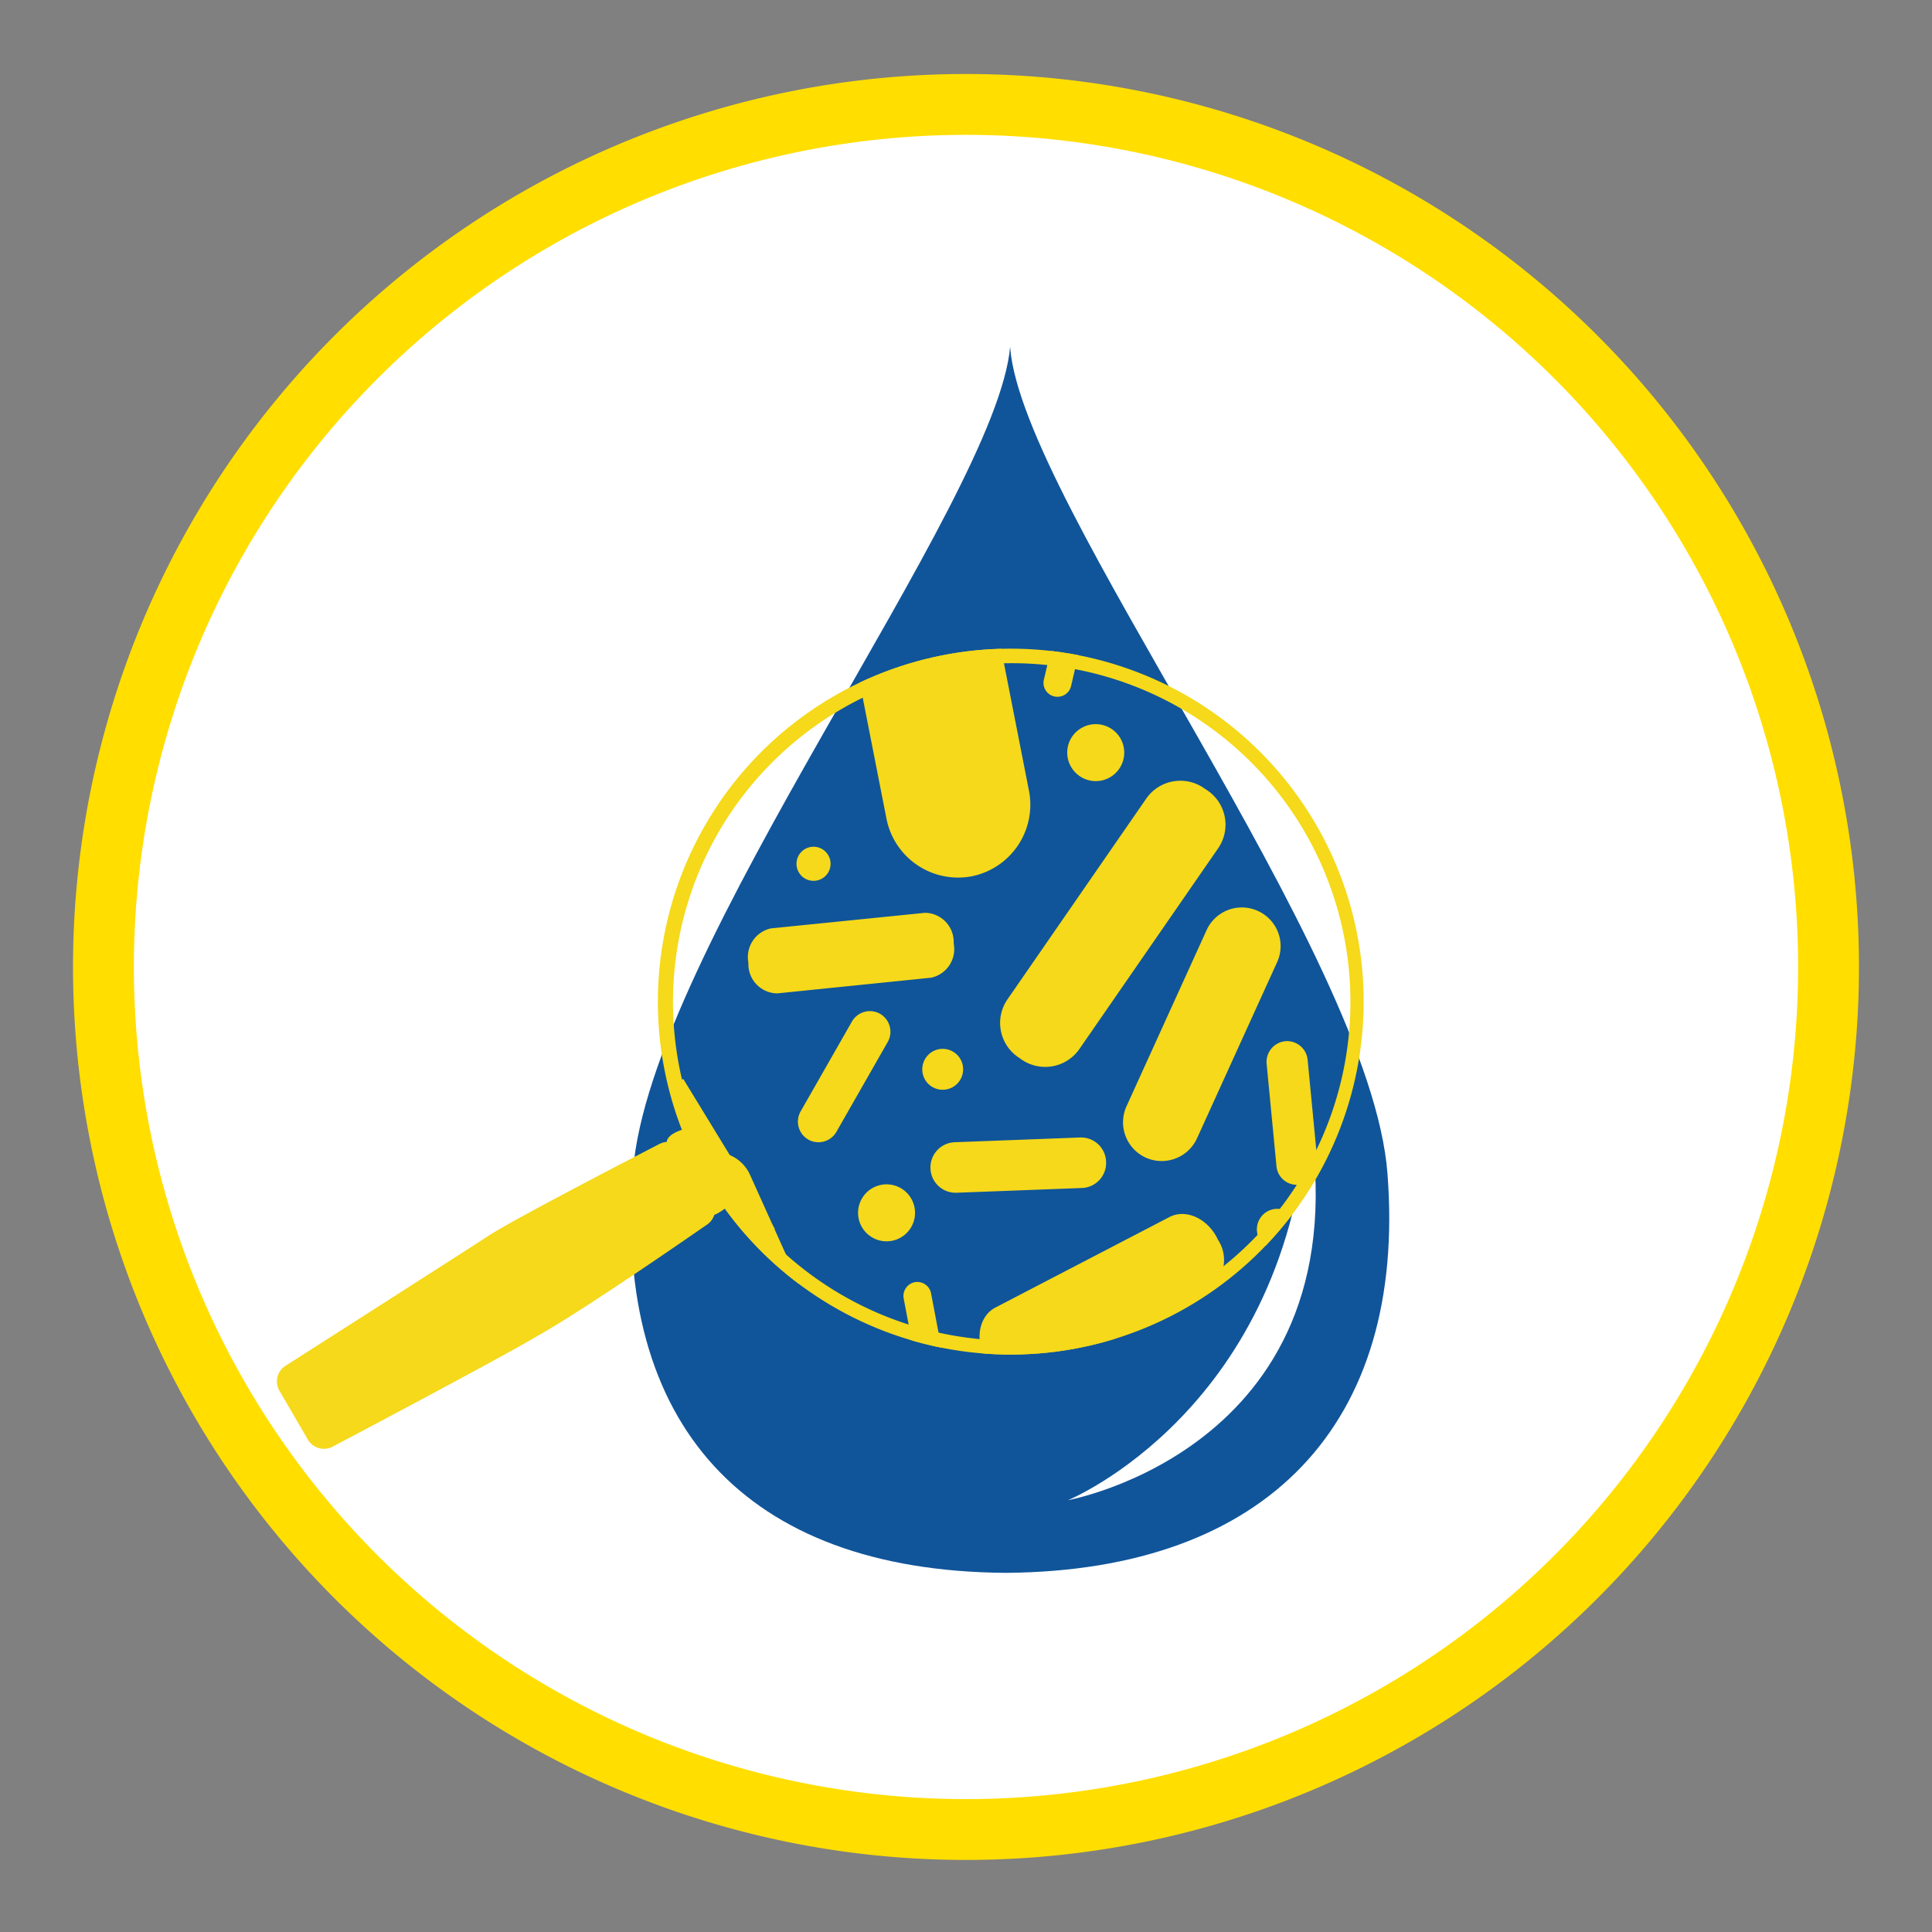
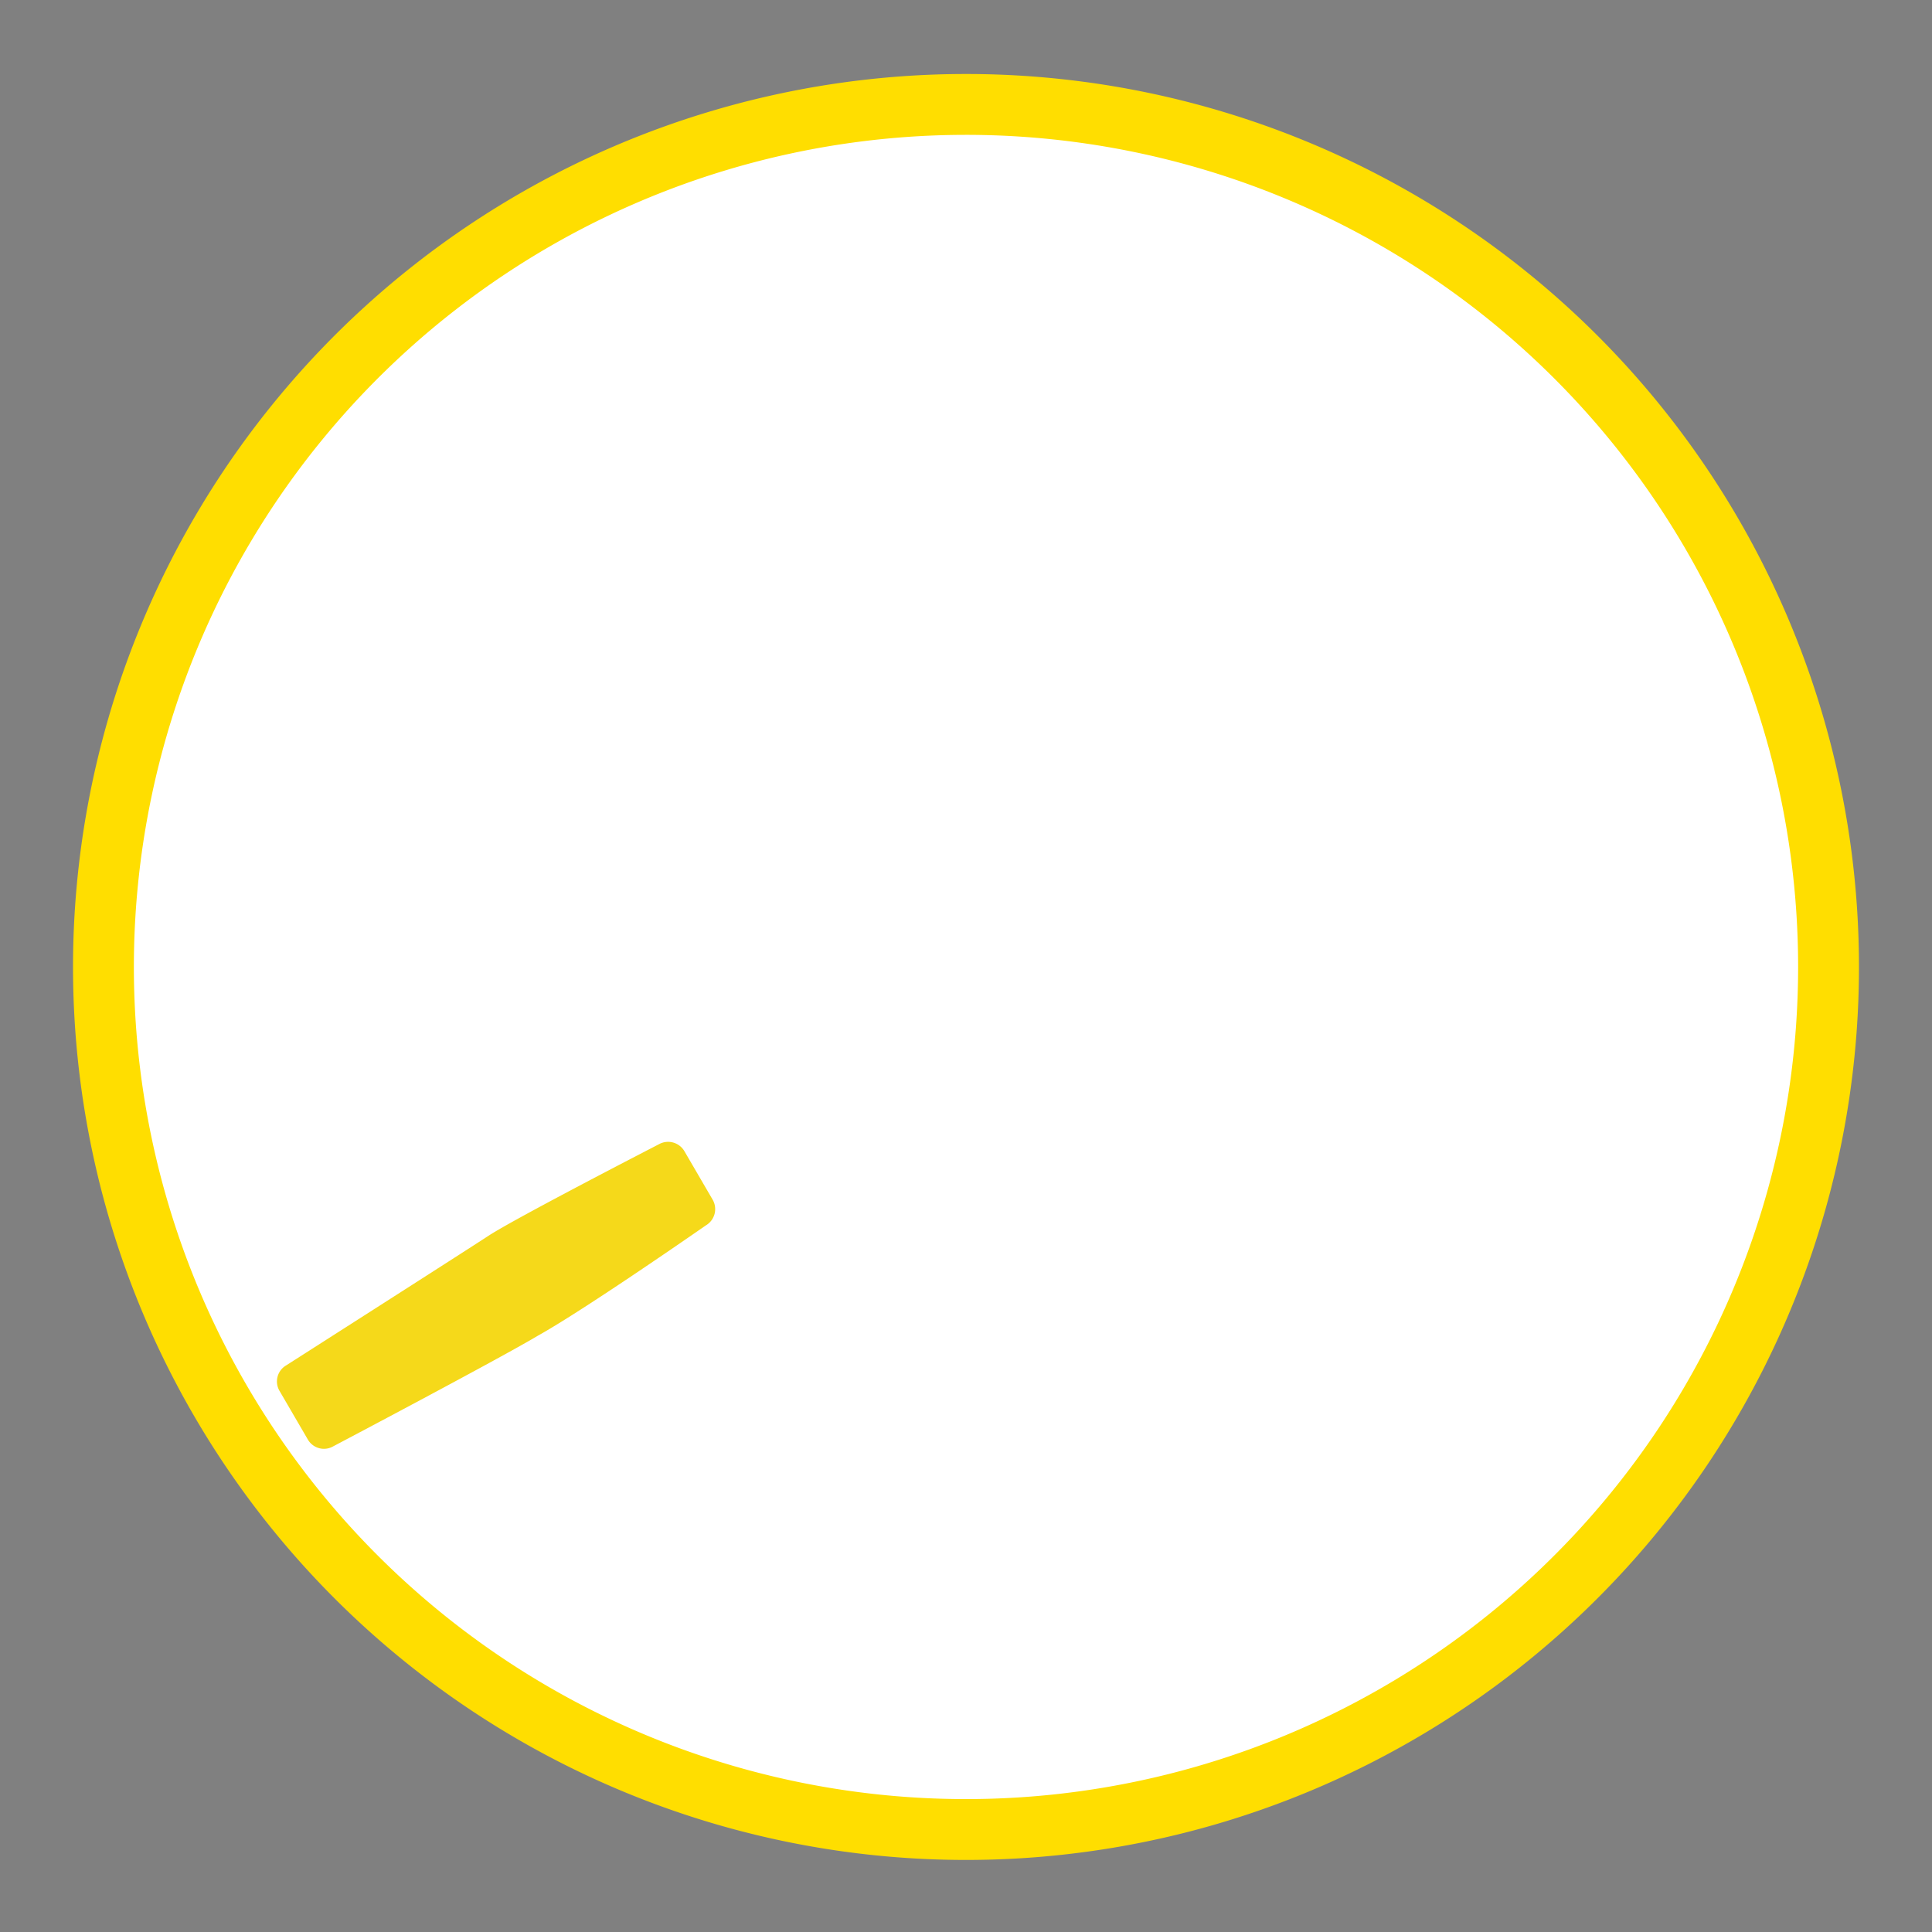
<svg xmlns="http://www.w3.org/2000/svg" viewBox="0 0 158.74 158.74">
  <rect x="0" y="0" width="158.74" height="158.74" fill="#808080" stroke="none" />
  <defs>
    <clipPath id="clip-path">
-       <path d="M68.72 57.08a29 29 0 11-10.84 39.63 29 29 0 0110.84-39.63z" fill="none" />
-     </clipPath>
+       </clipPath>
    <style>.cls-5{fill:#f5d91a}</style>
  </defs>
  <path d="M150.24 79.44A70.87 70.87 0 1179.37 8.58a70.87 70.87 0 0170.87 70.86z" stroke="#ffde00" stroke-miterlimit="10" stroke-width="5" fill="#fff" id="CERCLES" />
  <g id="Calque_1" data-name="Calque 1">
-     <path d="M114 96.43c-1.38-18.22-30-55.09-31-67.86v-.26.14c-1.07 12.78-29.66 49.64-31 67.86-1.55 20.61 9.1 32.74 30.54 32.92h.17c21.39-.18 32.88-12.23 31.29-32.8z" fill="#10559a" />
-     <path d="M87.75 123.26s24.54-4.43 19.73-32c-1.54 24.56-19.73 32-19.73 32z" fill="#fff" />
    <path class="cls-5" d="M44.17 109.76c-3.2 1.91-16.78 9.07-16.78 9.07a1.53 1.53 0 01-2.1-.56l-2.33-4a1.53 1.53 0 01.56-2.09S37.9 103 40.13 101.54s14-7.52 14-7.52a1.55 1.55 0 012.1.56l2.33 4a1.55 1.55 0 01-.56 2.1s-9.94 6.92-13.83 9.08z" />
-     <path class="cls-5" d="M56.14 88.65l-.9.47.89 3.68s-1.17.3-1.34.94 2.79 6 3.38 6.15 1.7-.84 1.7-.84l3 2.82.79-.91z" />
    <g clip-path="url(#clip-path)">
      <path class="cls-5" d="M94.19 65.6a3.41 3.41 0 014.81-.79l.17.11a3.41 3.41 0 01.95 4.73L88.66 86.23a3.42 3.42 0 01-4.76.8l-.17-.12a3.41 3.41 0 01-1-4.73zM76 75a2.39 2.39 0 012.36 2.38v.15a2.4 2.4 0 01-1.85 2.8l-12.65 1.29a2.4 2.4 0 01-2.37-2.38v-.15a2.41 2.41 0 011.85-2.81zm20.08 25c1.31-.69 3.06.07 3.91 1.69l.08.17a3 3 0 01-.85 4.17l-14.29 7.43c-1.32.69-3.07-.07-3.91-1.69l-.09-.17c-.84-1.62-.46-3.48.86-4.17zm-3.9 17.87a2.76 2.76 0 012.72 2.74v.17a2.75 2.75 0 01-2.1 3.22l-14.53 1.45a2.76 2.76 0 01-2.72-2.73v-.17a2.76 2.76 0 012.12-3.23zm6.96-41.45a3.18 3.18 0 014.22-1.57 3.17 3.17 0 011.57 4.21l-6.58 14.47a3.19 3.19 0 01-4.22 1.58 3.19 3.19 0 01-1.57-4.22zM55.83 99.14a3.18 3.18 0 011.6-4.2 3.17 3.17 0 014.2 1.6L68.15 111a3.19 3.19 0 01-1.6 4.21 3.18 3.18 0 01-4.2-1.6zm32.91-5.68a2.06 2.06 0 012.14 2 2.06 2.06 0 01-2 2.15L78.6 98a2.07 2.07 0 01-2.15-2 2.07 2.07 0 012-2.15zM115 108.61a2.07 2.07 0 011.49 2.51 2.07 2.07 0 01-2.52 1.49L104 110a2.06 2.06 0 01-1.49-2.51A2.07 2.07 0 01105 106zm-40.75-1.92a1.15 1.15 0 01.91-1.34 1.15 1.15 0 011.34.92l1.07 5.63a1.15 1.15 0 01-.91 1.34 1.15 1.15 0 01-1.34-.91zm12.83-56.42a1.14 1.14 0 011.38-.85 1.14 1.14 0 01.84 1.39L88 56.38a1.15 1.15 0 01-1.38.84 1.14 1.14 0 01-.85-1.38zM70 83.93a1.7 1.7 0 012.31-.63 1.7 1.7 0 01.63 2.31L68.72 93a1.7 1.7 0 01-2.31.63 1.7 1.7 0 01-.63-2.31zm34.07 3.47a1.71 1.71 0 011.53-1.85 1.7 1.7 0 011.84 1.53l.81 8.42a1.69 1.69 0 01-1.53 1.84 1.68 1.68 0 01-1.84-1.52zm-33.85 25.48a1.69 1.69 0 011.88-1.48 1.7 1.7 0 011.48 1.88l-1 8.4a1.69 1.69 0 01-1.88 1.48 1.69 1.69 0 01-1.48-1.88zm-4.06-43.13a1.4 1.4 0 11-.53 1.92 1.4 1.4 0 01.53-1.92zm24.58 43.56a1.4 1.4 0 11-.53 1.91 1.39 1.39 0 01.53-1.91zM76.62 86.4a1.68 1.68 0 11-.62 2.3 1.69 1.69 0 01.62-2.3zm27.5 13.14a1.68 1.68 0 11-.63 2.3 1.69 1.69 0 01.63-2.3zM88.9 59.79A2.34 2.34 0 1188 63a2.33 2.33 0 01.9-3.21zM71.68 97.62a2.34 2.34 0 11-.87 3.19 2.34 2.34 0 01.87-3.19zM67.09 38a6 6 0 014.71-7 6 6 0 017 4.7L84.55 65a6 6 0 01-4.71 7 6 6 0 01-7-4.71z" />
-       <path class="cls-5" d="M83.08 53.26v1.23a27.83 27.83 0 11-13.75 3.66 27.89 27.89 0 0113.75-3.66v-1.23m0 0a29.05 29.05 0 1025.26 14.66 28.89 28.89 0 00-25.26-14.66z" />
    </g>
  </g>
</svg>